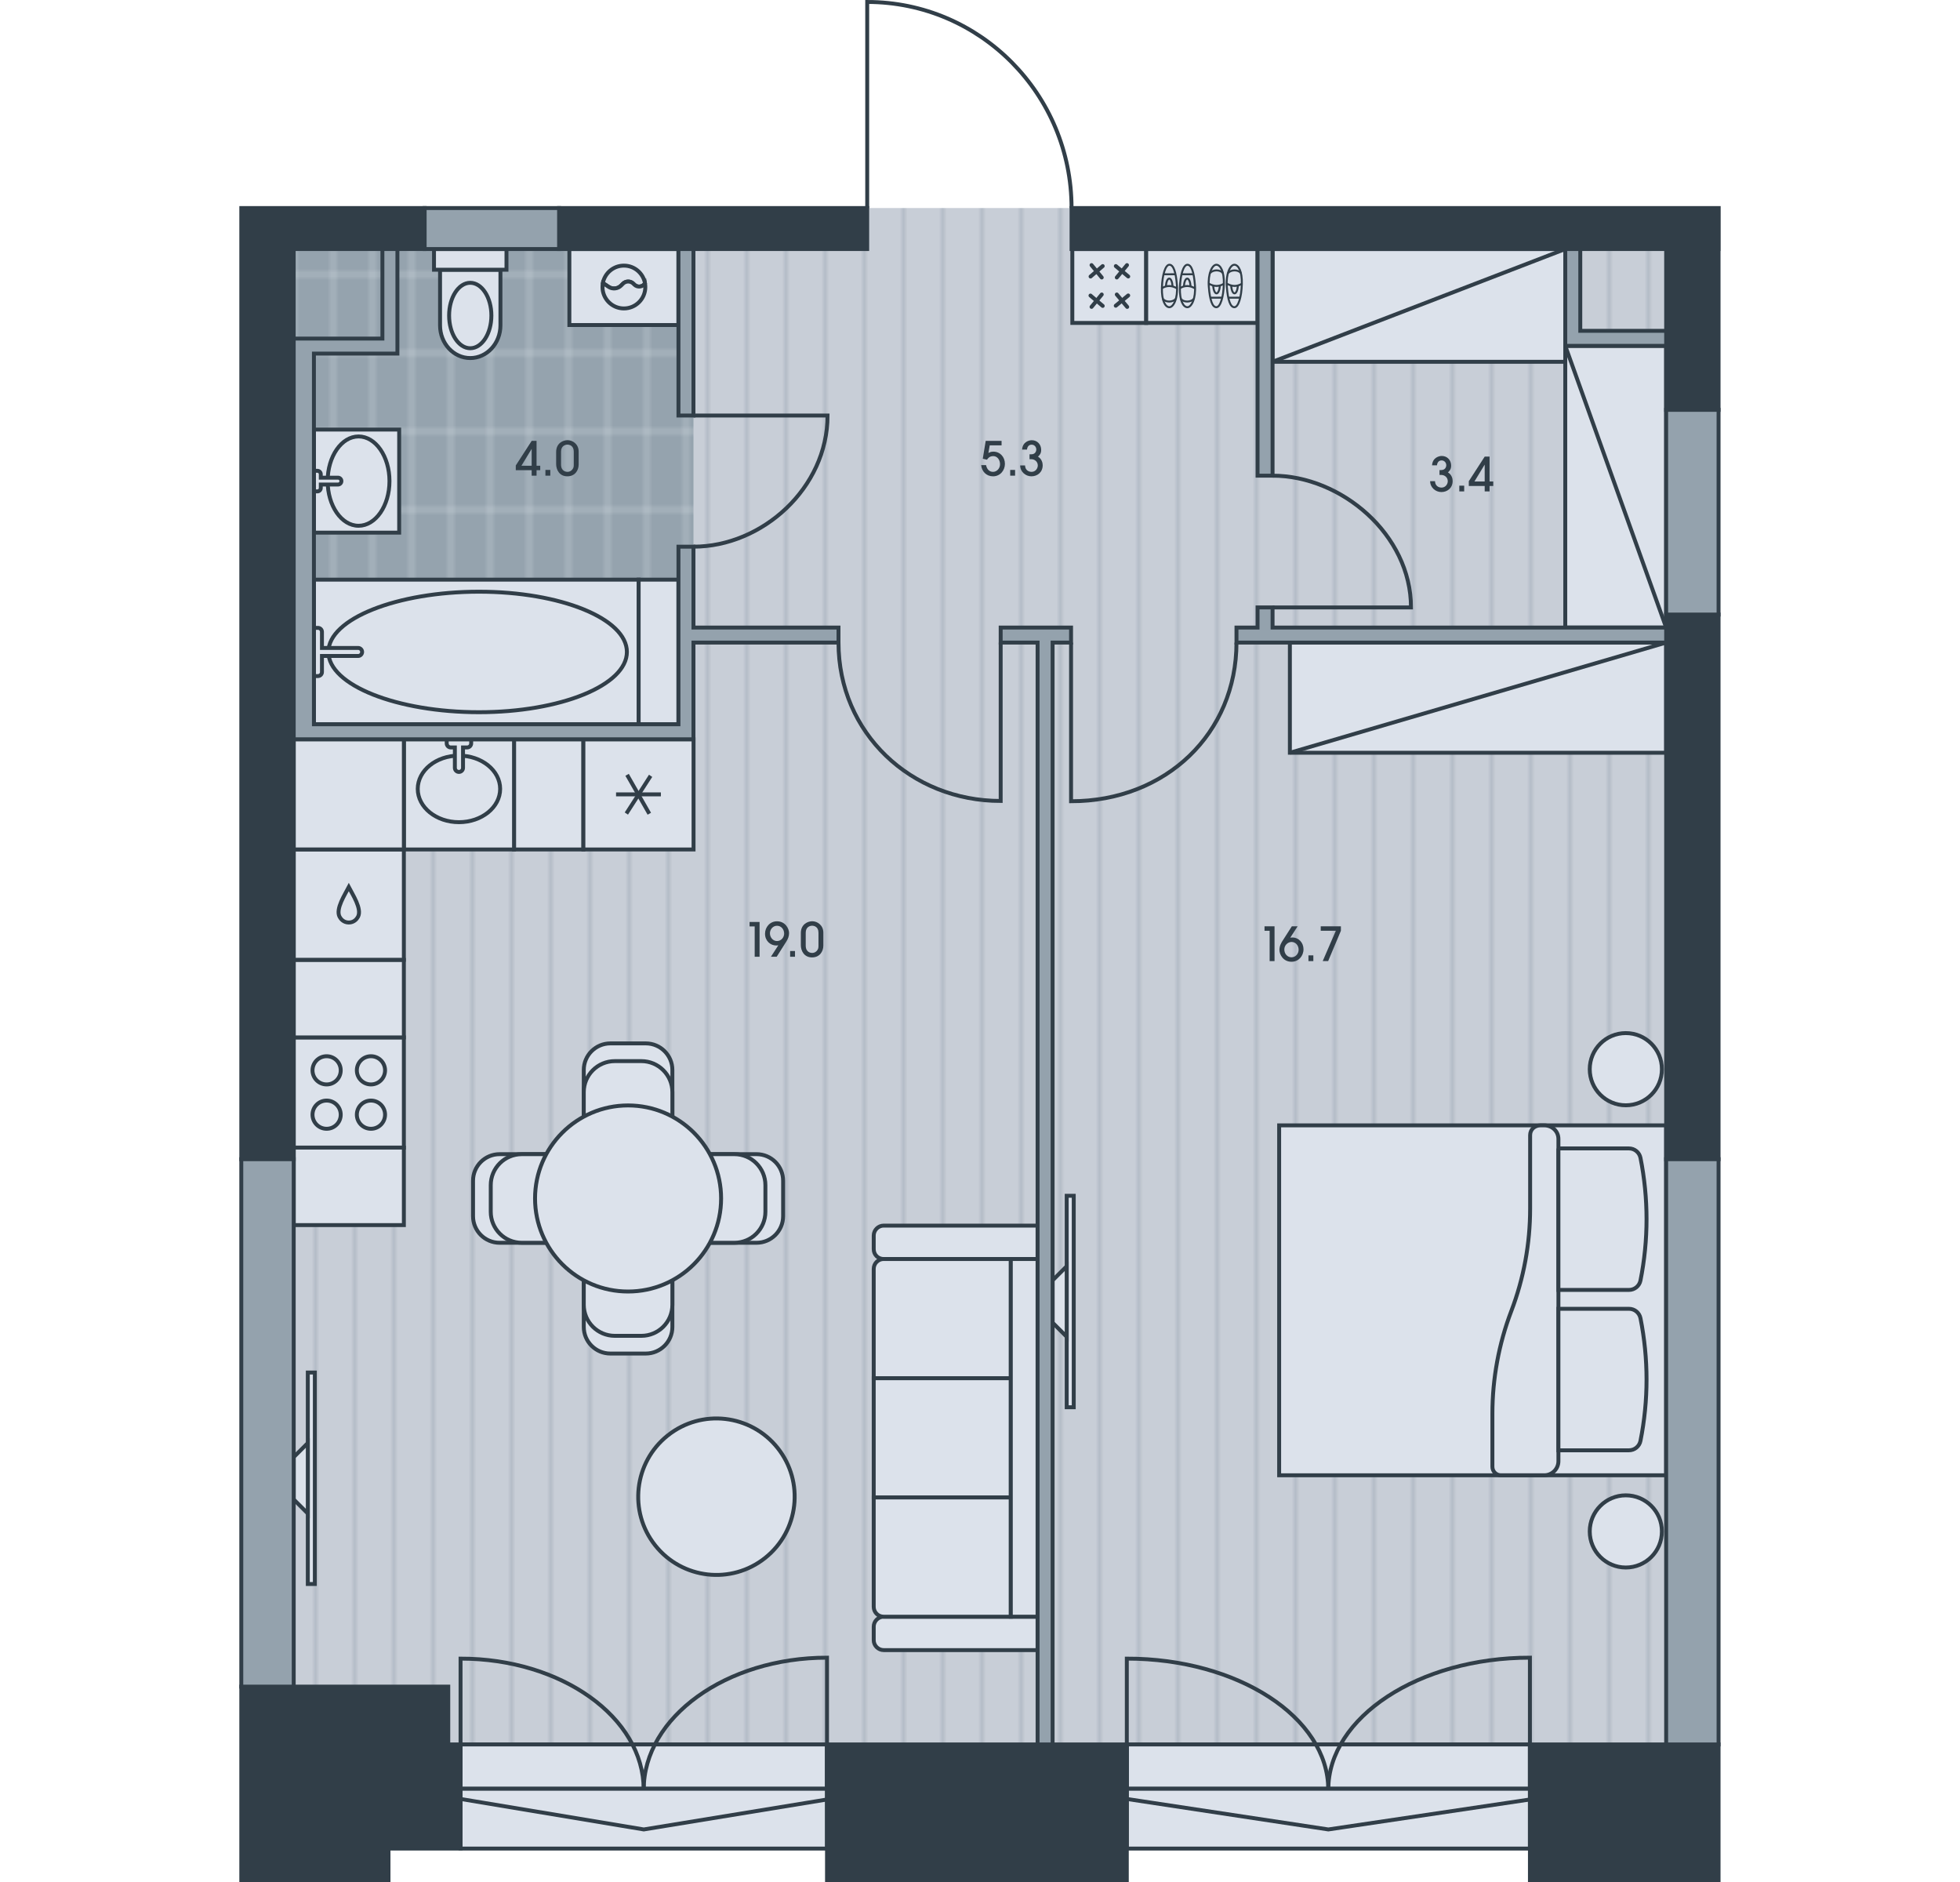
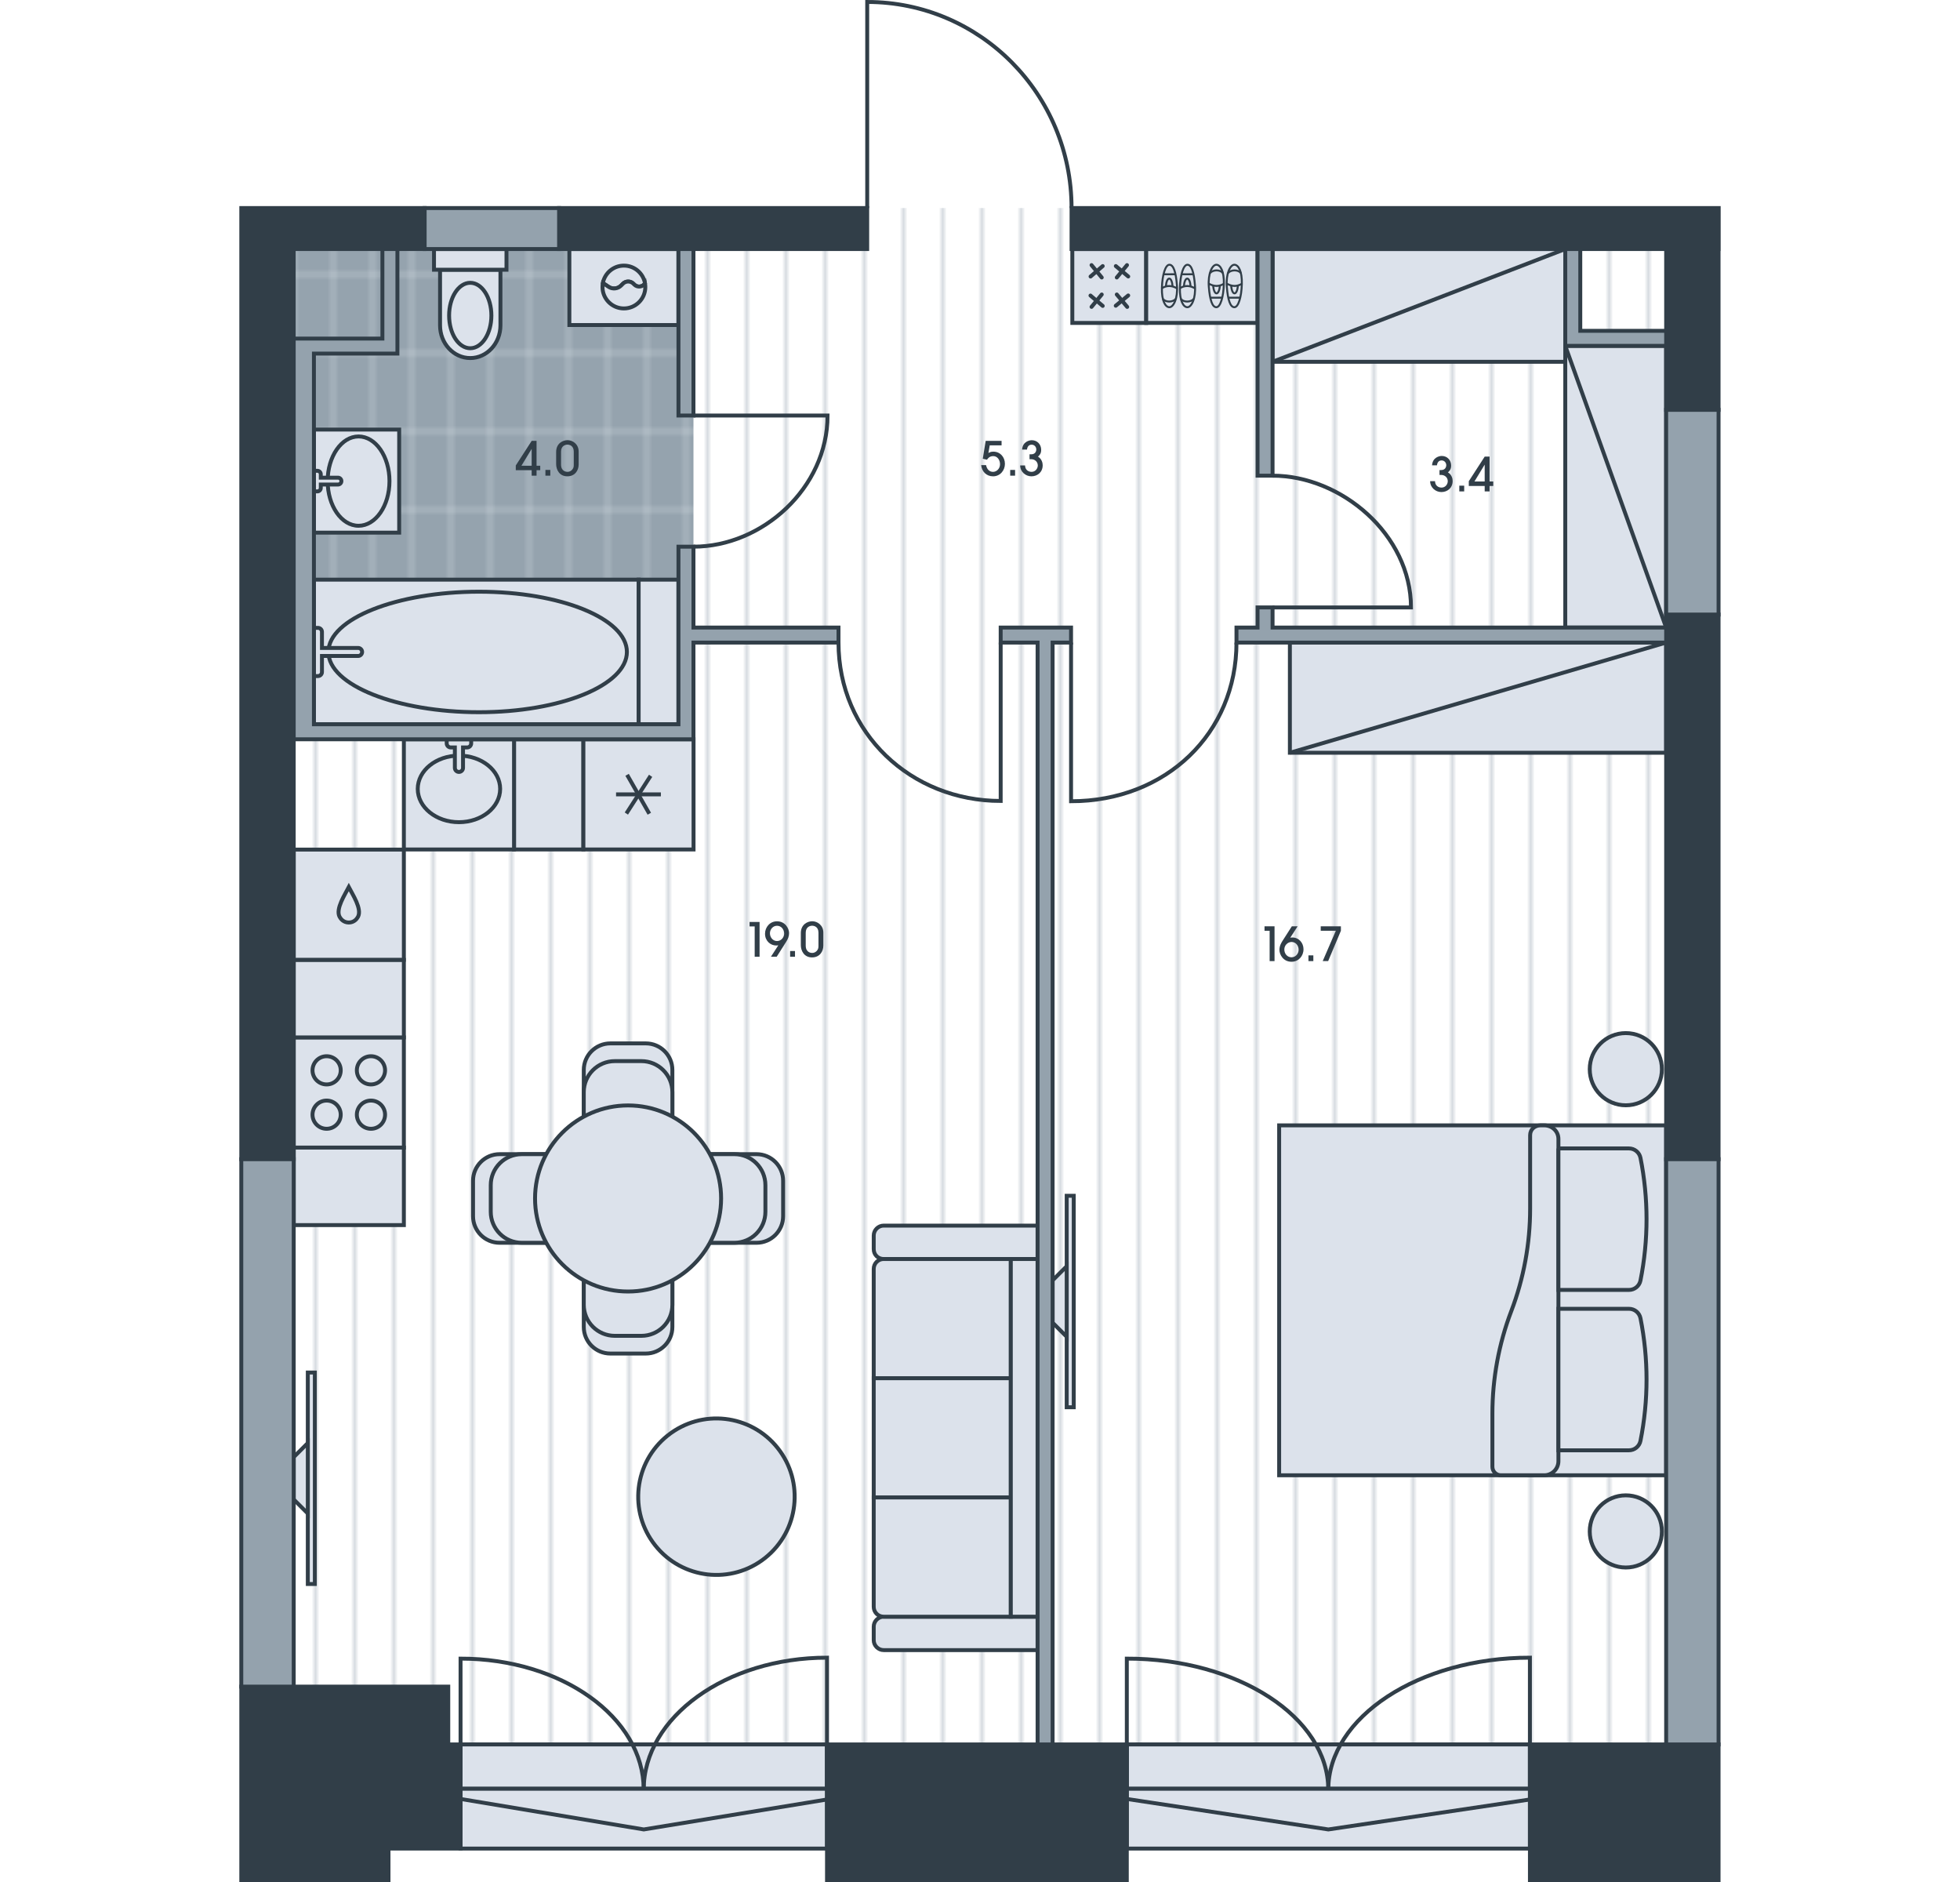
<svg xmlns="http://www.w3.org/2000/svg" version="1.1" id="Flat_02" x="0px" y="0px" viewBox="0 0 500 480" style="enable-background:new 0 0 500 480;" xml:space="preserve">
  <style type="text/css">
	.st0{fill:none;}
	.st1{fill:#C8CED7;}
	.st2{opacity:0.5;fill:none;stroke:#95A3AE;stroke-width:0.75;enable-background:new    ;}
	.st3{fill:#95A3AE;}
	.st4{opacity:0.5;fill:none;stroke:#DCE2EB;stroke-width:0.75;enable-background:new    ;}
	.st5{fill-rule:evenodd;clip-rule:evenodd;fill:url(#floor);}
	.st6{fill-rule:evenodd;clip-rule:evenodd;fill:url(#wet_floor);}
	.st7{fill-rule:evenodd;clip-rule:evenodd;fill:#DCE2EB;stroke:#313E48;stroke-miterlimit:22.926;}
	
		.st8{fill-rule:evenodd;clip-rule:evenodd;fill:none;stroke:#313E48;stroke-linecap:round;stroke-linejoin:round;stroke-miterlimit:22.926;}
	.st9{fill-rule:evenodd;clip-rule:evenodd;fill:none;stroke:#313E48;stroke-width:0.5;stroke-miterlimit:22.926;}
	.st10{fill-rule:evenodd;clip-rule:evenodd;fill:none;stroke:#313E48;}
	.st11{fill-rule:evenodd;clip-rule:evenodd;fill:#313E48;stroke:#313E48;stroke-miterlimit:22.926;}
	.st12{fill-rule:evenodd;clip-rule:evenodd;fill:#94A2AD;stroke:#313E48;stroke-miterlimit:22.926;}
	.st13{fill-rule:evenodd;clip-rule:evenodd;fill:none;stroke:#313E48;stroke-miterlimit:22.926;}
	.st14{fill:#313E48;}
</style>
  <pattern width="30" height="50" patternUnits="userSpaceOnUse" id="floor" viewBox="0 -50 30 50" style="overflow:visible;">
    <g>
      <rect y="-50" class="st0" width="30" height="50" />
-       <rect x="0" y="-50" class="st1" width="30" height="50" />
      <line class="st2" x1="0.375" y1="0" x2="0.375" y2="-50" />
      <line class="st2" x1="10.375" y1="0" x2="10.375" y2="-50" />
      <line class="st2" x1="20.375" y1="0" x2="20.375" y2="-50" />
    </g>
  </pattern>
  <pattern width="30" height="60" patternUnits="userSpaceOnUse" id="wet_floor" viewBox="0 -60 30 60" style="overflow:visible;">
    <g>
      <rect y="-60" class="st0" width="30" height="60" />
      <rect y="-60" class="st3" width="30" height="60" />
      <line class="st4" x1="5" y1="0" x2="5" y2="-60" />
      <line class="st4" x1="15" y1="0" x2="15" y2="-60" />
      <line class="st4" x1="25" y1="0" x2="25" y2="-60" />
      <line class="st4" x1="30" y1="-50" x2="0" y2="-50" />
      <line class="st4" x1="30" y1="-10" x2="0" y2="-10" />
      <line class="st4" x1="30" y1="-30" x2="0" y2="-30" />
    </g>
  </pattern>
  <rect id="Floor_00000046330287334887287540000018018987745335200388_" x="61.555" y="53.058" class="st5" width="376.854" height="418.415" />
  <rect id="Wet_Floor_00000022562201898920863980000015097786021272830649_" x="71.586" y="60.712" class="st6" width="105.319" height="125.927" />
  <g id="Furniture_00000034057769703935487420000000400690660401040262_">
    <g id="Room_00000041281904168424402780000000029868253410937777_">
      <g>
        <rect x="326.313" y="287.021" class="st7" width="98.726" height="89.245" />
        <path class="st7" d="M390.339,289.519c0-1.452,1.177-2.498,2.629-2.498h0.979c1.993,0,3.609,1.484,3.609,3.478l0,82.158     c0,1.994-1.616,3.609-3.609,3.609h-11.056c-1.203,0-2.177-0.974-2.177-2.176v-13.534c0-8.936,1.632-17.797,4.812-26.148     c3.181-8.352,4.813-17.213,4.813-26.149V289.519z" />
        <path class="st7" d="M397.556,292.904l0,36.089h17.999c1.426,0,2.653-1.006,2.933-2.404c2.064-10.324,2.064-20.957,0-31.28     c-0.28-1.398-1.507-2.404-2.933-2.404H397.556z" />
        <path class="st7" d="M397.556,333.805v36.09h17.999c1.426,0,2.653-1.006,2.933-2.405c2.064-10.324,2.064-20.956,0-31.28     c-0.28-1.399-1.507-2.405-2.933-2.405H397.556z" />
        <path class="st7" d="M414.751,381.383c5.084,0,9.204,4.122,9.204,9.204c0,5.084-4.121,9.205-9.204,9.205     c-5.084,0-9.205-4.121-9.205-9.205C405.546,385.505,409.666,381.383,414.751,381.383z" />
        <path class="st7" d="M414.751,263.491c5.084,0,9.204,4.122,9.204,9.206c0,5.083-4.121,9.205-9.204,9.205     c-5.084,0-9.205-4.122-9.205-9.205C405.546,267.613,409.666,263.491,414.751,263.491z" />
      </g>
      <g>
        <rect x="329.049" y="163.887" class="st7" width="95.99" height="28.101" />
        <line class="st7" x1="329.049" y1="191.988" x2="425.038" y2="163.887" />
      </g>
      <path class="st7" d="M198.383,369.307c6.86,8.626,5.429,21.18-3.196,28.04c-8.626,6.86-21.18,5.429-28.04-3.197    c-6.86-8.626-5.429-21.18,3.197-28.04C178.969,359.251,191.523,360.682,198.383,369.307z" />
      <g>
        <rect x="324.634" y="63.517" class="st7" width="74.669" height="28.757" />
        <line class="st7" x1="324.634" y1="92.273" x2="399.304" y2="63.517" />
      </g>
      <g>
        <rect x="78.522" y="350.06" class="st7" width="1.798" height="53.935" />
        <polygon class="st7" points="74.926,382.422 78.522,386.018 78.522,368.04 74.926,371.634    " />
      </g>
      <g>
        <rect x="272.116" y="304.983" class="st7" width="1.798" height="53.935" />
        <polygon class="st7" points="268.52,337.345 272.116,340.941 272.116,322.963 268.52,326.557    " />
      </g>
      <g>
        <path class="st7" d="M225.436,420.856h39.256v-8.523h-39.256c-1.389,0-2.547,1.151-2.547,2.534v3.455     C222.888,419.704,224.046,420.856,225.436,420.856z" />
        <path class="st7" d="M225.436,321.109h39.256v-8.523h-39.256c-1.389,0-2.547,1.152-2.547,2.534v3.455     C222.888,320.072,224.046,321.109,225.436,321.109z" />
        <path class="st7" d="M222.888,351.517h34.971v-30.409h-32.455c-1.384,0-2.517,1.132-2.517,2.517V351.517z" />
        <rect x="222.887" y="351.518" class="st7" width="34.971" height="30.409" />
        <path class="st7" d="M222.888,381.925h34.971v30.409h-32.455c-1.384,0-2.517-1.132-2.517-2.517V381.925z" />
        <rect x="257.859" y="321.109" class="st7" width="6.832" height="91.224" />
      </g>
      <g>
        <rect x="273.552" y="63.517" class="st7" width="18.847" height="18.847" />
        <g>
          <g>
            <line class="st8" x1="278.454" y1="67.614" x2="281.056" y2="70.774" />
            <line class="st8" x1="281.304" y1="67.861" x2="278.205" y2="70.525" />
          </g>
          <g>
            <line class="st8" x1="284.649" y1="67.861" x2="287.816" y2="70.516" />
            <line class="st8" x1="287.5" y1="67.614" x2="284.896" y2="70.774" />
          </g>
          <g>
            <line class="st8" x1="287.808" y1="75.357" x2="284.631" y2="77.975" />
            <line class="st8" x1="284.896" y1="75.109" x2="287.551" y2="78.277" />
          </g>
          <g>
            <line class="st8" x1="281.056" y1="75.109" x2="278.454" y2="78.269" />
            <line class="st8" x1="278.184" y1="75.38" x2="281.304" y2="78.021" />
          </g>
        </g>
      </g>
      <g>
        <rect x="399.304" y="88.208" class="st7" width="25.735" height="71.85" />
        <line class="st7" x1="425.038" y1="160.058" x2="399.304" y2="88.208" />
      </g>
      <g>
        <rect x="292.399" y="63.517" class="st7" width="28.406" height="18.841" />
        <g>
          <g>
            <g>
              <path class="st9" d="M300.238,72.734c-0.27-3.433-0.892-5.201-1.919-5.212c-1.028-0.012-1.818,2.599-1.912,5.884        c-0.094,3.285,0.872,4.938,1.9,4.949C299.334,78.366,300.508,76.166,300.238,72.734z" />
              <line class="st9" x1="296.813" y1="69.957" x2="299.867" y2="69.945" />
              <path class="st9" d="M296.405,73.498c1.211-0.726,2.493-0.753,3.871,0.053" />
              <path class="st9" d="M296.653,76.249c0.716,0.879,2.467,0.896,3.307-0.014" />
              <path class="st9" d="M299.126,73.063c-0.061-1.154-0.424-2.011-0.852-2.011c-0.427,0-0.79,0.855-0.852,2.007" />
            </g>
            <g>
              <path class="st9" d="M304.831,72.734c-0.27-3.433-0.892-5.201-1.919-5.212c-1.028-0.012-1.818,2.599-1.912,5.884        c-0.094,3.285,0.872,4.938,1.9,4.949C303.927,78.366,305.101,76.166,304.831,72.734z" />
              <line class="st9" x1="301.406" y1="69.957" x2="304.46" y2="69.945" />
              <path class="st9" d="M300.997,73.498c1.211-0.726,2.493-0.753,3.871,0.053" />
              <path class="st9" d="M301.246,76.249c0.716,0.879,2.467,0.896,3.307-0.014" />
              <path class="st9" d="M303.719,73.063c-0.061-1.154-0.424-2.011-0.852-2.011c-0.427,0-0.79,0.855-0.852,2.007" />
            </g>
          </g>
          <g>
            <g>
              <path class="st9" d="M312.965,73.142c0.27,3.433,0.892,5.201,1.919,5.212c1.028,0.011,1.818-2.599,1.912-5.884        s-0.872-4.938-1.9-4.949C313.869,67.51,312.695,69.71,312.965,73.142z" />
              <line class="st9" x1="316.39" y1="75.919" x2="313.336" y2="75.931" />
              <path class="st9" d="M316.799,72.378c-1.211,0.726-2.493,0.753-3.871-0.053" />
              <path class="st9" d="M316.55,69.627c-0.716-0.88-2.467-0.896-3.307,0.014" />
              <path class="st9" d="M314.077,72.813c0.061,1.154,0.424,2.011,0.852,2.011c0.427,0,0.79-0.855,0.852-2.007" />
            </g>
            <g>
              <path class="st9" d="M308.373,73.142c0.27,3.433,0.892,5.201,1.919,5.212c1.028,0.011,1.818-2.599,1.912-5.884        c0.094-3.285-0.872-4.938-1.9-4.949C309.277,67.51,308.103,69.71,308.373,73.142z" />
              <line class="st9" x1="311.797" y1="75.919" x2="308.744" y2="75.931" />
              <path class="st9" d="M312.206,72.378c-1.211,0.726-2.493,0.753-3.871-0.053" />
              <path class="st9" d="M311.957,69.627c-0.716-0.88-2.467-0.896-3.307,0.014" />
              <path class="st9" d="M309.484,72.813c0.061,1.154,0.424,2.011,0.852,2.011c0.427,0,0.79-0.855,0.852-2.007" />
            </g>
          </g>
        </g>
      </g>
    </g>
    <g id="Kitchen_00000169546698474167760310000015254176562497345178_">
      <g>
        <g>
          <rect x="74.926" y="264.589" class="st7" width="28.102" height="28.102" />
          <g>
            <path class="st7" d="M79.723,284.295c0-1.987,1.61-3.599,3.598-3.599c1.988,0,3.599,1.611,3.599,3.599       c0,1.988-1.611,3.599-3.599,3.599C81.333,287.893,79.723,286.282,79.723,284.295z" />
            <path class="st7" d="M91.032,284.295c0-1.987,1.611-3.599,3.6-3.599c1.987,0,3.599,1.611,3.599,3.599       c0,1.988-1.611,3.599-3.599,3.599C92.643,287.893,91.032,286.282,91.032,284.295z" />
            <path class="st7" d="M79.723,272.985c0-1.987,1.61-3.598,3.598-3.598c1.988,0,3.599,1.611,3.599,3.598       c0,1.988-1.611,3.599-3.599,3.599C81.333,276.583,79.723,274.972,79.723,272.985z" />
            <path class="st7" d="M91.032,272.985c0-1.987,1.611-3.598,3.6-3.598c1.987,0,3.599,1.611,3.599,3.598       c0,1.988-1.611,3.599-3.599,3.599C92.643,276.583,91.032,274.972,91.032,272.985z" />
          </g>
        </g>
        <rect x="74.926" y="244.822" class="st7" width="28.102" height="19.767" />
        <rect x="131.129" y="188.553" class="st7" width="17.695" height="28.102" />
        <rect x="74.926" y="292.691" class="st7" width="28.102" height="19.767" />
        <g>
          <rect x="103.027" y="188.553" class="st7" width="28.102" height="28.102" />
          <path class="st7" d="M117.079,209.697c5.804,0,10.51-3.801,10.51-8.49c0-4.688-4.706-8.489-10.51-8.489      c-5.805,0-10.512,3.801-10.512,8.489C106.567,205.896,111.274,209.697,117.079,209.697z" />
          <path class="st7" d="M117.079,188.553h-3.122l0,1.042c0,0.575,0.465,1.041,1.04,1.041l1.04,0l0,5.204      c0,0.575,0.466,1.041,1.042,1.041c0.574,0,1.04-0.466,1.04-1.041v-5.204h1.042c0.574,0,1.04-0.466,1.04-1.041v-1.042H117.079z" />
        </g>
-         <rect x="74.926" y="188.553" class="st7" width="28.102" height="28.102" />
        <g>
          <rect x="148.824" y="188.553" class="st7" width="28.102" height="28.102" />
          <g>
            <rect x="157.657" y="202.601" transform="matrix(0.541 -0.841 0.841 0.541 -95.627 230.051)" class="st7" width="10.436" height="0.006" />
            <rect x="157.657" y="202.601" class="st7" width="10.435" height="0.006" />
            <rect x="162.872" y="197.386" transform="matrix(0.868 -0.496 0.496 0.868 -79.06 107.503)" class="st7" width="0.006" height="10.436" />
          </g>
        </g>
        <g>
          <rect x="74.926" y="216.687" class="st7" width="28.102" height="28.102" />
          <path class="st7" d="M88.977,235.286c-1.308,0-2.036-0.872-2.347-1.455c-1.082-2.016,1.415-5.757,2.347-7.57      c0.932,1.813,3.429,5.554,2.347,7.57C91.012,234.414,90.285,235.286,88.977,235.286z" />
        </g>
      </g>
      <g>
        <g>
          <path class="st7" d="M155.702,266.116h9.041c3.745,0,6.781,3.037,6.781,6.781v65.543c0,3.745-3.036,6.78-6.781,6.78h-9.041      c-3.745,0-6.78-3.035-6.78-6.78v-65.543C148.922,269.153,151.958,266.116,155.702,266.116z" />
          <path class="st7" d="M156.833,270.637h6.781c4.368,0,7.91,3.542,7.91,7.912v54.242c0,4.369-3.542,7.91-7.91,7.91h-6.781      c-4.368,0-7.91-3.541-7.91-7.91v-54.242C148.922,274.178,152.464,270.637,156.833,270.637z" />
        </g>
        <g>
          <path class="st7" d="M199.775,301.148v9.041c0,3.745-3.035,6.78-6.78,6.78h-65.544c-3.745,0-6.78-3.035-6.78-6.78v-9.041      c0-3.745,3.036-6.78,6.78-6.78h65.544C196.74,294.368,199.775,297.404,199.775,301.148z" />
          <path class="st7" d="M195.255,302.279v6.78c0,4.368-3.542,7.91-7.91,7.91h-54.243c-4.368,0-7.91-3.542-7.91-7.91v-6.78      c0-4.369,3.542-7.91,7.91-7.91h54.243C191.713,294.368,195.255,297.91,195.255,302.279z" />
        </g>
        <path class="st7" d="M160.223,281.938c13.107,0,23.732,10.624,23.732,23.731c0,13.106-10.625,23.731-23.732,23.731     c-13.107,0-23.731-10.625-23.731-23.731C136.492,292.562,147.116,281.938,160.223,281.938z" />
      </g>
    </g>
    <g id="Bathroom_00000125596908491171221670000010612157310704407948_">
      <g>
        <path class="st7" d="M112.257,82.977c0,4.609,3.449,8.344,7.704,8.344c4.254,0,7.703-3.736,7.703-8.344V68.793h-15.407V82.977z" />
-         <path class="st7" d="M119.961,88.819c2.978,0,5.393-3.736,5.393-8.345s-2.416-8.345-5.393-8.345     c-2.978,0-5.393,3.736-5.393,8.345S116.982,88.819,119.961,88.819z" />
+         <path class="st7" d="M119.961,88.819c2.978,0,5.393-3.736,5.393-8.345s-2.416-8.345-5.393-8.345     c-2.978,0-5.393,3.736-5.393,8.345S116.982,88.819,119.961,88.819" />
        <rect x="110.715" y="63.517" class="st7" width="18.49" height="5.276" />
      </g>
      <g>
        <rect x="80.081" y="109.561" class="st7" width="21.749" height="26.287" />
        <path class="st7" d="M91.471,134.096c4.355,0,7.886-5.1,7.886-11.391c0-6.291-3.531-11.391-7.886-11.391     c-4.356,0-7.886,5.1-7.886,11.391C83.586,128.995,87.115,134.096,91.471,134.096z" />
        <path class="st7" d="M80.081,120.076h0.876c0.483,0,0.876,0.393,0.876,0.876v0.877h4.381c0.484,0,0.877,0.393,0.877,0.876     c0,0.483-0.393,0.876-0.877,0.876h-4.381v0.876c0,0.483-0.392,0.876-0.876,0.876h-0.876V120.076z" />
      </g>
      <g>
        <rect x="145.244" y="63.517" class="st7" width="27.831" height="19.381" />
        <path class="st7" d="M159.158,67.745c-2.664,0-4.884,1.909-5.364,4.434l1.456,0.971c1.001,0.668,2.336,0.536,3.188-0.316     l0.481-0.481c0.737-0.735,1.93-0.734,2.664,0.002l0.217,0.218c0.808,0.807,2.142,0.638,2.74-0.306     C164.095,69.697,161.855,67.745,159.158,67.745z" />
        <path class="st7" d="M158.439,72.834c-0.852,0.852-2.188,0.984-3.188,0.316l-1.456-0.971c-0.064,0.334-0.097,0.677-0.097,1.029     c0,3.016,2.445,5.461,5.461,5.461c3.017,0,5.463-2.445,5.463-5.461c0-0.32-0.028-0.635-0.081-0.941     c-0.597,0.944-1.932,1.113-2.74,0.306l-0.217-0.218c-0.734-0.736-1.927-0.737-2.664-0.002L158.439,72.834z" />
      </g>
      <g>
        <g>
          <rect x="80.081" y="147.838" class="st7" width="82.841" height="36.886" />
          <path class="st7" d="M122.181,150.911c20.842,0,37.74,6.881,37.74,15.369c0,8.488-16.898,15.369-37.74,15.369      c-20.844,0-38.406-6.881-38.406-15.369C83.775,157.792,101.338,150.911,122.181,150.911z" />
          <path class="st7" d="M80.081,166.281v6.148h1.025c0.566,0,1.025-0.46,1.025-1.025v-4.098h9.221c0.566,0,1.025-0.459,1.025-1.025      c0-0.566-0.459-1.025-1.025-1.025H82.13v-4.098c0-0.566-0.459-1.025-1.025-1.025h-1.025V166.281z" />
        </g>
        <rect x="162.921" y="147.838" class="st7" width="10.154" height="36.886" />
      </g>
    </g>
  </g>
  <g id="Windows_00000112600482902922949920000007817988646912598705_">
    <g>
      <g>
        <rect x="117.488" y="444.914" class="st7" width="93.484" height="26.559" />
        <rect x="117.488" y="444.914" class="st7" width="93.484" height="11.304" />
        <polygon class="st7" points="210.973,458.953 164.228,466.597 117.486,458.82 117.488,456.216 210.972,456.218    " />
      </g>
      <g>
        <path class="st10" d="M164.21,456.461c0-18.466-20.993-33.435-46.722-33.435v33.435" />
        <path class="st10" d="M164.21,456.461c0-18.466,21.036-33.678,46.762-33.678v33.435" />
      </g>
    </g>
    <g>
      <g>
        <rect x="287.453" y="444.914" class="st7" width="102.832" height="26.559" />
        <rect x="287.453" y="444.914" class="st7" width="102.832" height="11.304" />
        <polygon class="st7" points="390.286,458.953 338.867,466.597 287.451,458.82 287.453,456.216 390.285,456.218    " />
      </g>
      <g>
        <path class="st10" d="M338.847,456.461c0-18.466-23.093-33.435-51.394-33.435v33.435" />
        <path class="st10" d="M338.847,456.461c0-18.466,23.139-33.678,51.438-33.678v33.435" />
      </g>
    </g>
  </g>
  <g id="Walls_00000170994185401059806020000003326516315146907011_">
    <g>
      <rect x="142.623" y="53.063" class="st11" width="78.603" height="10.454" />
      <polygon class="st11" points="210.972,444.914 210.972,471.473 210.973,471.473 210.973,479.5 287.451,479.5 287.451,471.473     287.451,460.325 287.451,444.914   " />
      <polygon class="st11" points="390.286,444.914 390.286,471.473 390.287,471.473 390.287,479.5 438.409,479.5 438.409,471.473     438.409,460.325 438.409,444.914   " />
      <polygon class="st11" points="117.486,444.914 114.355,444.914 114.355,430.169 61.555,430.169 61.555,444.914 61.555,450.079     61.555,460.325 61.555,471.473 61.555,479.5 99.106,479.5 99.106,471.473 117.486,471.473   " />
      <polygon class="st11" points="108.328,53.063 74.926,53.063 61.555,53.063 61.555,63.516 61.555,295.651 74.926,295.651     74.926,63.516 108.328,63.516   " />
      <polygon class="st11" points="438.445,53.063 273.356,53.063 273.356,63.516 425.039,63.516 425.039,104.532 438.409,104.532     438.409,63.516 438.445,63.516   " />
      <rect x="425.038" y="156.741" class="st11" width="13.371" height="138.909" />
    </g>
    <g>
      <rect x="320.805" y="63.517" class="st12" width="3.829" height="57.801" />
      <polygon class="st12" points="403.133,84.379 403.133,63.517 399.304,63.517 399.304,84.379 399.304,88.208 403.133,88.208     425.038,88.208 425.038,84.379   " />
      <polygon class="st12" points="324.634,160.058 324.634,154.92 320.805,154.92 320.805,160.058 315.427,160.058 315.427,163.887     320.805,163.887 324.634,163.887 425.039,163.887 425.039,160.058   " />
      <polygon class="st12" points="176.905,160.058 176.905,139.43 173.075,139.43 173.075,184.724 80.081,184.724 80.081,90.184     101.382,90.184 101.382,63.516 97.553,63.516 97.553,86.355 74.926,86.355 74.926,90.184 74.926,184.724 74.926,188.553     80.081,188.553 173.075,188.553 176.905,188.553 176.905,184.724 176.905,163.887 213.902,163.887 213.902,160.058   " />
      <rect x="173.075" y="63.517" class="st12" width="3.829" height="42.462" />
      <polygon class="st12" points="273.228,160.058 268.52,160.058 264.691,160.058 255.274,160.058 255.274,163.887 264.691,163.887     264.691,444.914 268.52,444.914 268.52,163.887 273.228,163.887   " />
      <rect x="61.555" y="295.651" class="st12" width="13.371" height="134.519" />
      <rect x="108.328" y="53.063" class="st12" width="34.296" height="10.454" />
      <rect x="425.038" y="295.651" class="st12" width="13.371" height="149.263" />
      <rect x="425.038" y="104.532" class="st12" width="13.371" height="52.209" />
    </g>
  </g>
  <g id="Doors_00000042001390884645226220000001103865389228173235_">
    <path class="st13" d="M273.356,53.063c0-29.006-23.316-52.563-52.13-52.563v52.563" />
    <path class="st13" d="M324.634,121.318c17.525,0,35.312,15.023,35.312,33.603h-35.312" />
    <path class="st13" d="M176.905,139.43c17.525,0,34.205-14.955,34.205-33.452h-34.205" />
    <path class="st13" d="M315.427,163.887c0,23.132-18.002,40.469-42.198,40.469v-40.469" />
    <path class="st13" d="M213.902,163.887c0,23.132,18.522,40.396,41.372,40.396v-40.396" />
  </g>
  <g id="Numbers_00000092457001883860983150000017314379944957028273_">
    <g>
      <path class="st14" d="M136.878,118.787h0.936v1.14h-0.936v1.391h-1.247v-1.391h-4.054v-1.211l4.054-6.272h1.247V118.787z     M135.631,118.787v-4.27h-0.024l-2.591,4.27H135.631z" />
      <path class="st14" d="M139.137,121.317v-1.463h1.247v1.463H139.137z" />
      <path class="st14" d="M147.618,118.463c0,1.511-0.936,3.022-2.891,3.022c-2.039,0-2.854-1.715-2.854-3.118v-3.095    c0-2.254,1.775-3.01,2.902-3.01c1.319,0,2.843,0.996,2.843,2.927V118.463z M146.37,115.189c0-1.56-1.139-1.787-1.607-1.787    c-0.624,0-1.643,0.36-1.643,1.787v3.274c0,1.835,1.427,1.883,1.655,1.883c0.492,0,0.9-0.228,1.2-0.563    c0.396-0.468,0.396-0.852,0.396-1.319V115.189z" />
    </g>
    <g>
      <path class="st14" d="M255.505,112.442v1.139h-3.022l-0.336,1.967c0.18-0.108,0.527-0.359,1.236-0.359    c1.774,0,2.974,1.391,2.974,3.118c0,1.643-1.188,3.178-3.034,3.178c-1.667,0-2.867-1.199-3.022-2.854h1.247    c0.192,0.996,0.792,1.715,1.787,1.715c0.912,0,1.775-0.827,1.775-1.943c0-1.055-0.648-2.075-1.727-2.075    c-0.996,0-1.404,0.636-1.596,0.923l-1.08-0.251l0.744-4.558H255.505z" />
      <path class="st14" d="M257.703,121.317v-1.463h1.248v1.463H257.703z" />
      <path class="st14" d="M261.494,118.703c0.061,1.571,1.416,1.643,1.655,1.643c1.008,0,1.596-0.875,1.596-1.631    c0-0.972-0.792-1.595-1.655-1.595h-0.456v-1.247h0.432c1.296,0,1.296-1.188,1.296-1.235c0-0.636-0.468-1.224-1.188-1.224    c-0.24,0-1.056,0.06-1.188,1.248h-1.247c0.132-2.015,1.835-2.387,2.471-2.387c1.391,0,2.398,1.055,2.398,2.458    c0,0.959-0.408,1.355-0.815,1.727c1.02,0.636,1.199,1.667,1.199,2.207c0,1.775-1.344,2.818-2.879,2.818    c-1.486,0-2.866-1.151-2.866-2.783H261.494z" />
    </g>
    <g>
      <path class="st14" d="M325.136,245.127h-1.248v-7.736h-1.307v-1.14h2.555V245.127z" />
      <path class="st14" d="M331.027,236.251l-1.883,2.914c0.204-0.036,0.323-0.06,0.527-0.06c1.679,0,2.854,1.367,2.854,2.999    c0,1.763-1.283,3.19-3.059,3.19c-2.146,0-3.082-1.883-3.082-3.022c0-1.079,0.516-1.835,0.672-2.124l2.494-3.897H331.027z     M329.468,244.155c1.056,0,1.812-0.936,1.812-1.919c0-1.127-0.78-1.991-1.787-1.991c-1.008,0-1.859,0.864-1.859,1.907    C327.633,243.256,328.4,244.155,329.468,244.155z" />
      <path class="st14" d="M333.788,245.127v-1.463h1.248v1.463H333.788z" />
      <path class="st14" d="M342.066,236.251v1.14l-3.251,7.736h-1.391l3.346-7.736h-3.85v-1.14H342.066z" />
    </g>
    <g>
      <path class="st14" d="M366.077,122.718c0.061,1.571,1.416,1.643,1.655,1.643c1.008,0,1.596-0.875,1.596-1.631    c0-0.972-0.792-1.595-1.655-1.595h-0.456v-1.247h0.432c1.296,0,1.296-1.188,1.296-1.235c0-0.636-0.468-1.224-1.188-1.224    c-0.24,0-1.056,0.06-1.188,1.248h-1.247c0.132-2.015,1.835-2.387,2.471-2.387c1.391,0,2.398,1.055,2.398,2.458    c0,0.959-0.408,1.355-0.815,1.727c1.02,0.636,1.199,1.667,1.199,2.207c0,1.775-1.344,2.818-2.879,2.818    c-1.486,0-2.866-1.151-2.866-2.783H366.077z" />
      <path class="st14" d="M372.27,125.333v-1.463h1.248v1.463H372.27z" />
      <path class="st14" d="M379.995,122.802h0.936v1.14h-0.936v1.391h-1.248v-1.391h-4.054v-1.211l4.054-6.272h1.248V122.802z     M378.747,122.802v-4.27h-0.023l-2.591,4.27H378.747z" />
    </g>
    <g>
      <path class="st14" d="M193.769,244.018h-1.247v-7.736h-1.308v-1.139h2.555V244.018z" />
      <path class="st14" d="M196.662,244.018l1.883-2.914c-0.204,0.035-0.336,0.048-0.516,0.048c-1.476,0-2.867-1.164-2.867-2.999    c0-1.715,1.271-3.178,3.046-3.178c2.159,0,3.083,1.895,3.083,3.01c0,0.768-0.264,1.475-0.684,2.135l-2.471,3.898H196.662z     M198.222,236.114c-1.067,0-1.811,0.936-1.811,1.919c0,1.056,0.779,1.979,1.799,1.979c1.151,0,1.835-1.031,1.835-1.895    C200.044,237.001,199.265,236.114,198.222,236.114z" />
      <path class="st14" d="M201.559,244.018v-1.463h1.247v1.463H201.559z" />
      <path class="st14" d="M210.04,241.163c0,1.511-0.936,3.022-2.891,3.022c-2.039,0-2.854-1.715-2.854-3.118v-3.095    c0-2.254,1.775-3.01,2.902-3.01c1.319,0,2.843,0.996,2.843,2.927V241.163z M208.792,237.889c0-1.56-1.139-1.787-1.607-1.787    c-0.624,0-1.643,0.36-1.643,1.787v3.274c0,1.835,1.427,1.883,1.655,1.883c0.492,0,0.9-0.228,1.2-0.563    c0.396-0.468,0.396-0.852,0.396-1.319V237.889z" />
    </g>
  </g>
</svg>